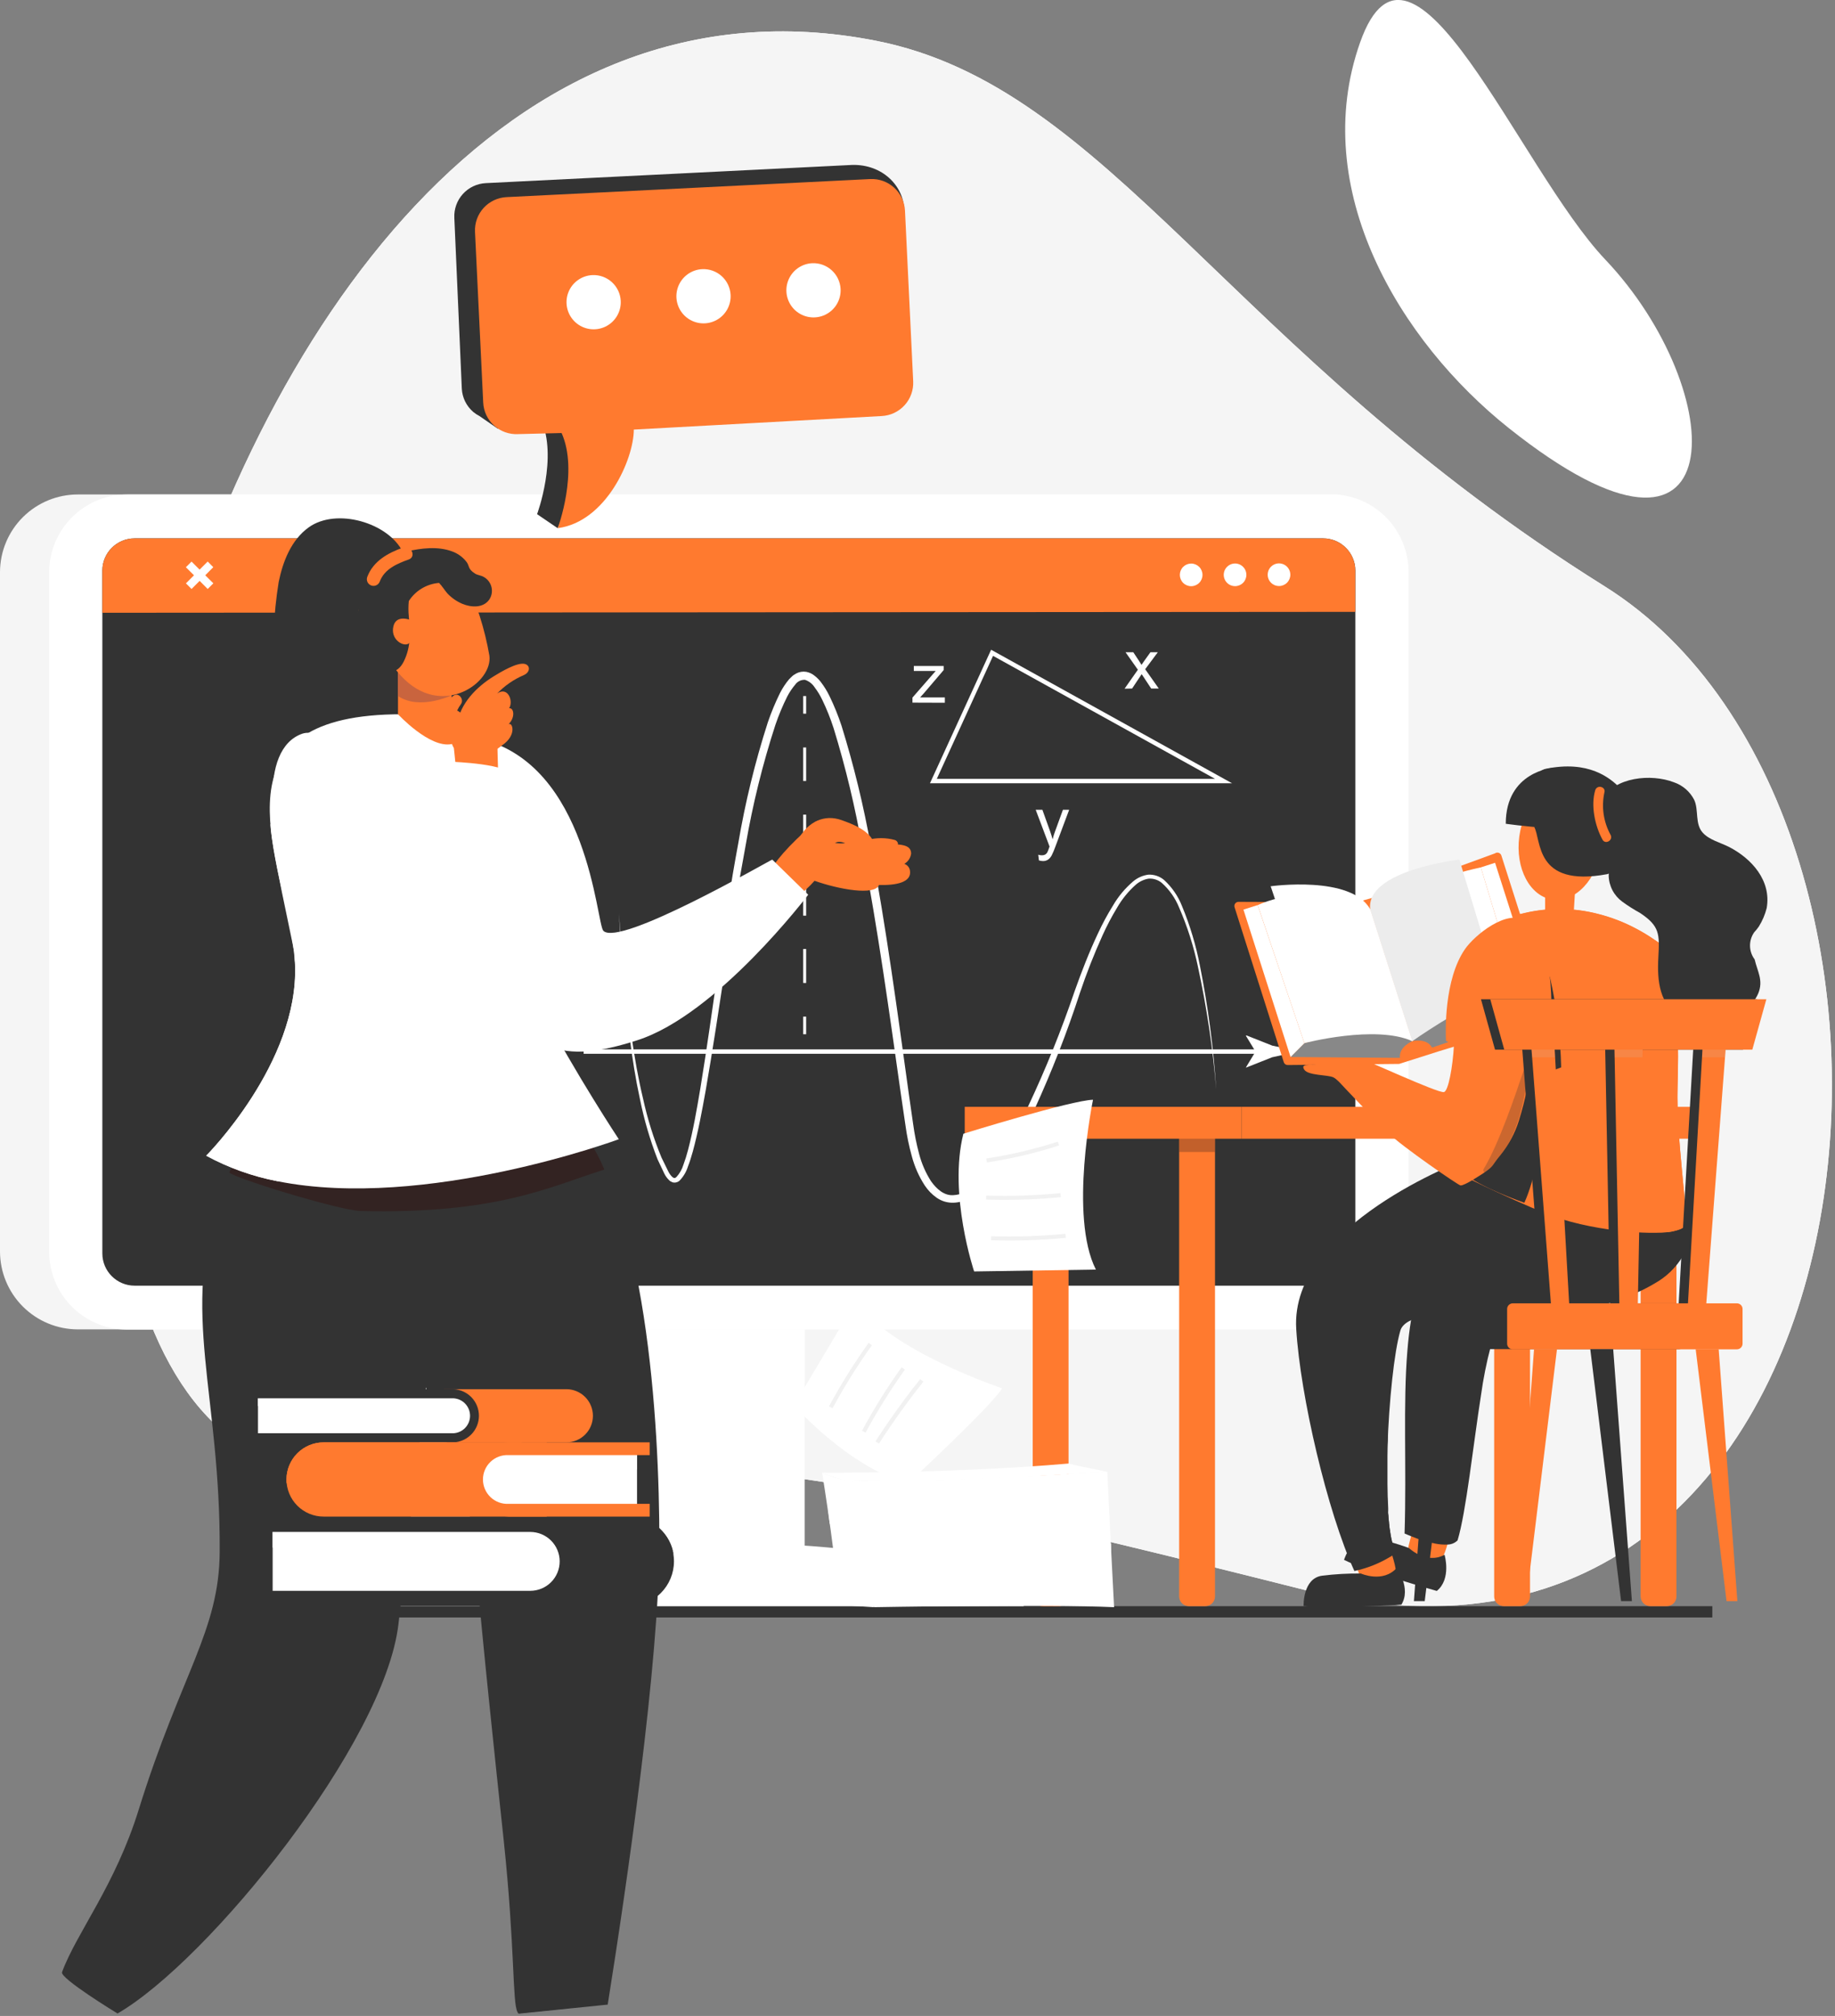
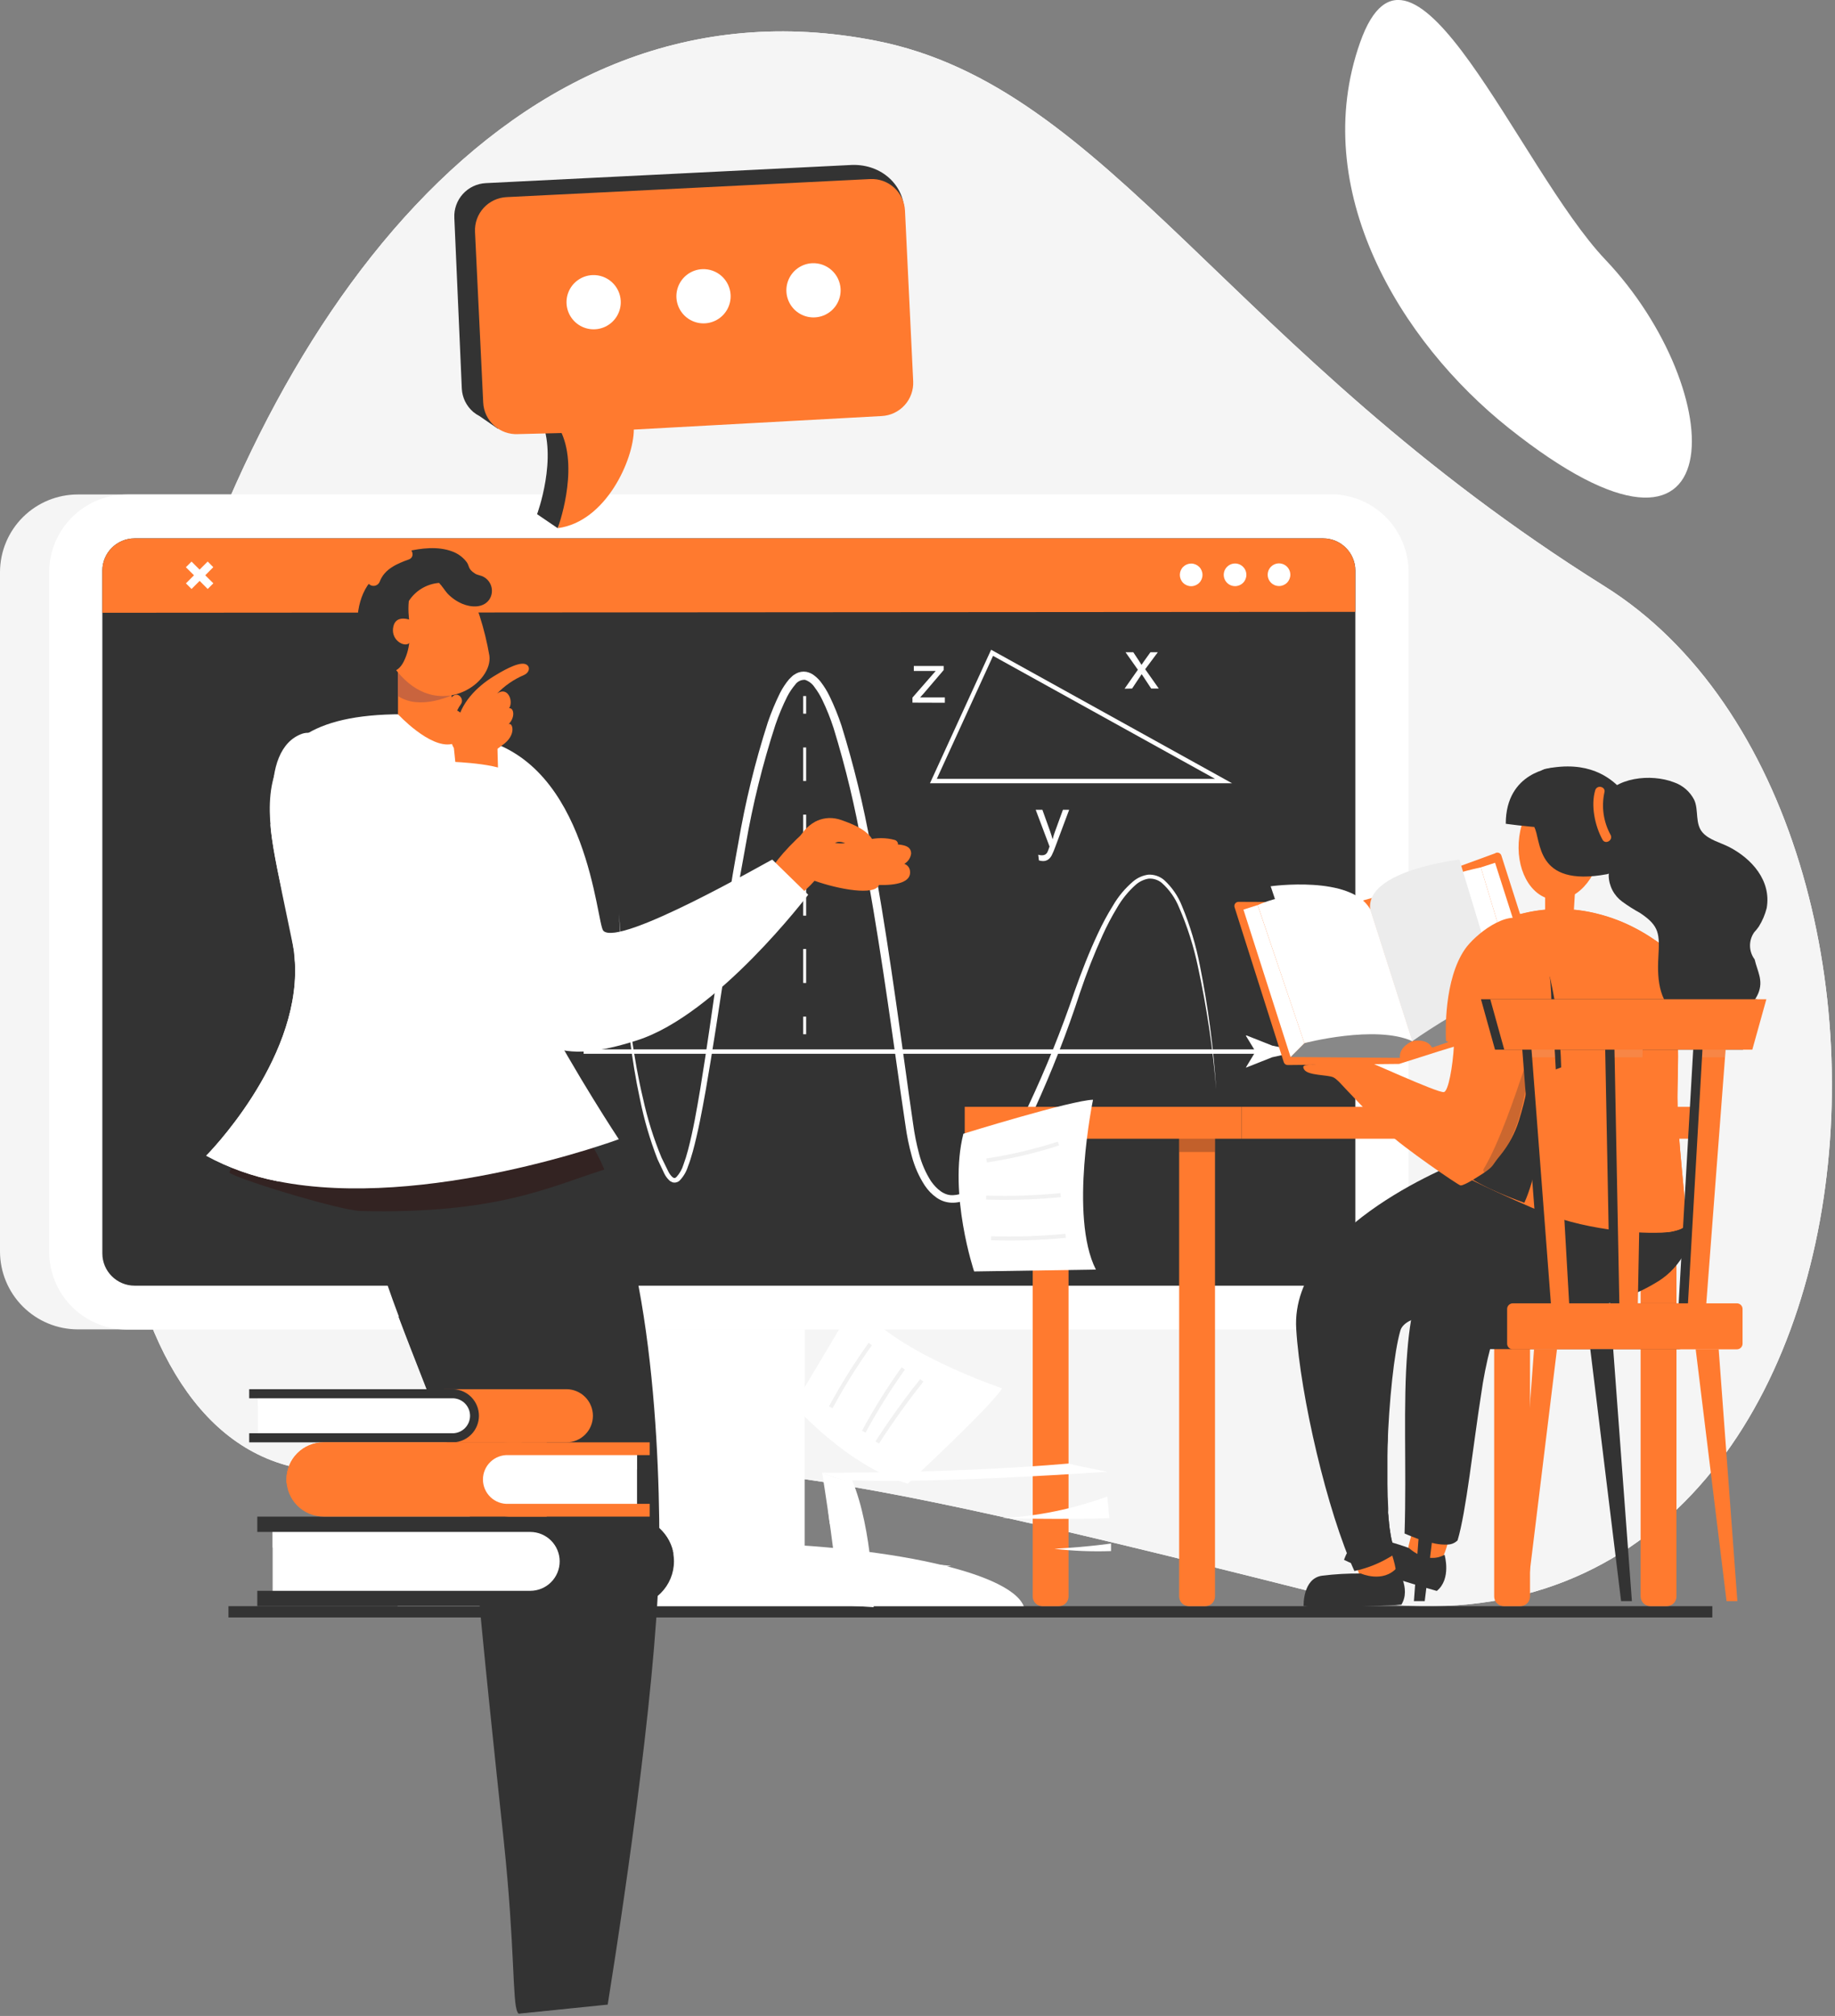
<svg xmlns="http://www.w3.org/2000/svg" width="324" height="356" viewBox="0 0 324 356" fill="none">
  <rect x="0" y="0" width="324" height="356" fill="#808080" stroke="none" />
  <g clip-path="url(#clip0_147_43)">
    <path d="M154.679 7.2C195.889 15.32 216.919 61.99 283.279 103.51C349.639 145.03 335.019 307.19 230.279 280.75C130.279 255.52 125.669 257.51 60.189 259.84C-21.811 262.75 24.279 -18.48 154.679 7.2Z" fill="white" />
    <path d="M154.679 7.2C195.889 15.32 216.919 61.99 283.279 103.51C349.639 145.03 335.019 307.19 230.279 280.75C130.279 255.52 125.669 257.51 60.189 259.84C-21.811 262.75 24.279 -18.48 154.679 7.2Z" fill="white" />
    <path d="M266.431 75.62C247.091 60.23 231.001 33.37 240.151 7.49C249.301 -18.39 268.211 29.78 283.431 45.83C305.441 69 306.901 107.82 266.431 75.62Z" fill="white" />
    <path d="M154.679 7.2C195.889 15.32 216.919 61.99 283.279 103.51C349.639 145.03 335.019 307.19 230.279 280.75C130.279 255.52 125.669 257.51 60.189 259.84C-21.811 262.75 24.279 -18.48 154.679 7.2Z" fill="#333333" fill-opacity="0.05" />
    <path d="M302.34 283.64H40.34V285.63H302.34V283.64Z" fill="#333333" />
    <path d="M142.081 171.05H108.311V276.62H142.081V171.05Z" fill="white" />
    <path d="M142.081 228.28H108.311V244.13H142.081V228.28Z" fill="white" />
    <path d="M70.18 283.64C72.73 277.33 96.5 272.38 125.47 272.38C154.44 272.38 178.21 277.33 180.76 283.64H70.18Z" fill="white" />
    <path d="M240 101.08V221C239.999 223.772 239.162 226.478 237.597 228.766C236.032 231.053 233.813 232.815 231.23 233.82C229.637 234.446 227.941 234.764 226.23 234.76H13.76C10.111 234.757 6.613 233.307 4.033 230.727C1.453 228.147 0.003 224.649 0 221L0 101C0.016 97.363 1.473 93.88 4.053 91.316C6.632 88.752 10.123 87.315 13.76 87.32H226.26C226.54 87.32 226.82 87.32 227.09 87.32C230.59 87.537 233.875 89.081 236.275 91.639C238.674 94.196 240.007 97.573 240 101.08V101.08Z" fill="#F5F5F5" />
    <path d="M248.71 101.08V221C248.716 222.807 248.367 224.597 247.681 226.268C246.996 227.939 245.988 229.459 244.714 230.741C243.441 232.023 241.928 233.041 240.261 233.737C238.594 234.434 236.806 234.795 235 234.8H22.21C18.594 234.737 15.149 233.254 12.617 230.672C10.086 228.09 8.671 224.616 8.68 221V101C8.701 97.363 10.161 93.882 12.742 91.318C15.322 88.755 18.812 87.317 22.45 87.32H235C235.34 87.32 235.68 87.32 236 87.32C239.464 87.585 242.7 89.151 245.058 91.703C247.415 94.256 248.72 97.606 248.71 101.08V101.08Z" fill="white" />
    <path d="M233.61 95.07H23.77C20.622 95.07 18.07 97.622 18.07 100.77V221.34C18.07 224.488 20.622 227.04 23.77 227.04H233.61C236.758 227.04 239.31 224.488 239.31 221.34V100.77C239.31 97.622 236.758 95.07 233.61 95.07Z" fill="#333333" />
    <path d="M18.07 100.73V108.21L239.3 108.05V100.62C239.264 99.136 238.648 97.726 237.584 96.69C236.521 95.655 235.095 95.077 233.61 95.08H23.77C22.266 95.077 20.823 95.67 19.755 96.729C18.686 97.788 18.081 99.226 18.07 100.73V100.73Z" fill="#FF7A2F" />
    <path d="M212.32 101.52C212.32 100.99 212.11 100.481 211.735 100.106C211.359 99.731 210.851 99.52 210.32 99.52C209.79 99.52 209.281 99.731 208.906 100.106C208.531 100.481 208.32 100.99 208.32 101.52C208.32 102.05 208.531 102.559 208.906 102.934C209.281 103.309 209.79 103.52 210.32 103.52C210.851 103.52 211.359 103.309 211.735 102.934C212.11 102.559 212.32 102.05 212.32 101.52Z" fill="white" />
    <path d="M220.07 101.51C220.07 101.114 219.953 100.728 219.733 100.399C219.513 100.07 219.201 99.814 218.836 99.662C218.47 99.511 218.068 99.471 217.68 99.548C217.292 99.626 216.936 99.816 216.656 100.096C216.376 100.376 216.186 100.732 216.109 101.12C216.032 101.508 216.071 101.91 216.223 102.275C216.374 102.641 216.63 102.953 216.959 103.173C217.288 103.393 217.675 103.51 218.07 103.51C218.601 103.51 219.109 103.299 219.485 102.924C219.86 102.549 220.07 102.04 220.07 101.51Z" fill="white" />
    <path d="M227.83 101.49C227.83 101.094 227.713 100.708 227.493 100.379C227.273 100.05 226.961 99.794 226.595 99.642C226.23 99.491 225.828 99.451 225.44 99.528C225.052 99.606 224.696 99.796 224.416 100.076C224.136 100.356 223.946 100.712 223.869 101.1C223.791 101.488 223.831 101.89 223.982 102.255C224.134 102.621 224.39 102.933 224.719 103.153C225.048 103.373 225.435 103.49 225.83 103.49C226.361 103.49 226.869 103.279 227.244 102.904C227.619 102.529 227.83 102.02 227.83 101.49Z" fill="white" />
    <path d="M37.66 100.16L36.67 99.16L35.24 100.59L33.82 99.17L32.82 100.17L34.25 101.59L32.83 103.02L33.82 104.01L35.25 102.58L36.67 104.01L37.67 103.01L36.24 101.59L37.66 100.16Z" fill="white" />
    <path d="M223.071 185.31H103.051V186.09H223.071V185.31Z" fill="white" />
    <path d="M221.68 185.7L219.98 182.9L220.07 182.84L224.64 184.65L229.41 185.65L224.64 186.7L220.07 188.51H219.98L221.68 185.7Z" fill="white" />
    <path d="M109.27 161.37C109.9 168.67 110.46 175.98 111.54 183.22C112.06 186.84 112.69 190.45 113.54 194C114.316 197.563 115.407 201.05 116.8 204.42L117.99 206.85C118.167 207.224 118.411 207.563 118.71 207.85C119 208.08 119.17 208.11 119.44 207.85C120.007 207.228 120.427 206.486 120.67 205.68C120.983 204.834 121.253 203.973 121.48 203.1C122.4 199.59 123.02 195.98 123.63 192.37C124.82 185.16 125.81 177.9 126.87 170.65C127.93 163.4 129 156.17 130.34 149C131.568 141.741 133.316 134.579 135.57 127.57C136.172 125.806 136.886 124.082 137.71 122.41C138.152 121.535 138.692 120.713 139.32 119.96C139.5 119.77 139.69 119.59 139.88 119.41C140.07 119.23 140.33 119.08 140.57 118.94C141.117 118.645 141.746 118.539 142.36 118.64C142.929 118.751 143.46 119.01 143.9 119.39C144.303 119.708 144.663 120.078 144.97 120.49C145.554 121.261 146.06 122.088 146.48 122.96C147.292 124.639 147.994 126.369 148.58 128.14C150.758 135.172 152.498 142.332 153.79 149.58C156.49 164.01 158.45 178.58 160.45 193.06L161.23 198.49C161.468 200.278 161.822 202.048 162.29 203.79C162.735 205.493 163.443 207.116 164.39 208.6C165.39 210 166.71 211.15 168.29 211.06C169.101 211.031 169.893 210.797 170.59 210.38C171.345 209.961 172.044 209.447 172.67 208.85C173.959 207.62 175.122 206.263 176.14 204.8C178.184 201.8 179.99 198.643 181.54 195.36C184.652 188.749 187.39 181.969 189.74 175.05C190.97 171.58 192.3 168.15 193.87 164.82C194.647 163.142 195.525 161.512 196.5 159.94C197.443 158.313 198.657 156.859 200.09 155.64C200.849 155 201.775 154.59 202.76 154.46C203.772 154.41 204.765 154.746 205.54 155.4C206.93 156.672 208.011 158.246 208.7 160C210.111 163.404 211.173 166.942 211.87 170.56C213.305 177.752 214.264 185.031 214.74 192.35C214.138 185.05 213.055 177.798 211.5 170.64C210.748 167.07 209.636 163.585 208.18 160.24C207.506 158.583 206.463 157.102 205.13 155.91C204.482 155.377 203.657 155.109 202.82 155.16C201.983 155.299 201.201 155.666 200.56 156.22C199.22 157.406 198.085 158.805 197.2 160.36C196.26 161.914 195.415 163.524 194.67 165.18C193.166 168.504 191.831 171.902 190.67 175.36C188.395 182.343 185.724 189.191 182.67 195.87C181.118 199.228 179.309 202.461 177.26 205.54C176.193 207.088 174.97 208.522 173.61 209.82C172.911 210.492 172.128 211.07 171.28 211.54C170.396 212.062 169.395 212.355 168.37 212.39C167.299 212.431 166.244 212.119 165.37 211.5C164.55 210.921 163.845 210.196 163.29 209.36C162.25 207.761 161.474 206.005 160.99 204.16C160.492 202.368 160.118 200.543 159.87 198.7L159.07 193.25C157.02 178.74 155.02 164.25 152.28 149.86C151.031 142.673 149.331 135.573 147.19 128.6C146.639 126.889 145.971 125.218 145.19 123.6C144.817 122.816 144.365 122.072 143.84 121.38C143.438 120.754 142.835 120.285 142.13 120.05C141.792 120.036 141.456 120.107 141.154 120.257C140.851 120.408 140.592 120.632 140.4 120.91C139.857 121.553 139.388 122.254 139 123C138.192 124.618 137.494 126.289 136.91 128C134.657 134.935 132.905 142.024 131.67 149.21C130.33 156.4 129.17 163.63 128.05 170.86C126.93 178.09 125.86 185.35 124.6 192.58C123.95 196.19 123.29 199.8 122.32 203.37C122.07 204.26 121.8 205.15 121.46 206.02C121.163 206.97 120.642 207.835 119.94 208.54C119.681 208.745 119.359 208.851 119.03 208.84C118.863 208.838 118.7 208.789 118.56 208.7C118.421 208.646 118.295 208.565 118.19 208.46C117.819 208.111 117.514 207.698 117.29 207.24L116.1 204.72C114.765 201.285 113.728 197.742 113 194.13C112.22 190.54 111.65 186.91 111.19 183.27C110.2 176 109.77 168.68 109.27 161.37Z" fill="white" />
    <path d="M142.34 122.92H141.82V126.03H142.34V122.92Z" fill="white" />
    <path d="M142.34 173.59H141.82V167.59H142.34V173.59ZM142.34 161.7H141.82V155.75H142.34V161.7ZM142.34 149.81H141.82V143.86H142.34V149.81ZM142.34 137.92H141.82V132H142.34V137.92Z" fill="white" />
    <path d="M142.34 179.53H141.82V182.64H142.34V179.53Z" fill="white" />
    <path d="M217.539 138.32H164.199L174.999 114.74L217.539 138.32ZM165.409 137.54H214.539L175.339 115.82L165.409 137.54Z" fill="white" />
    <path d="M198.561 121.62L200.911 118.27L198.731 115.18H200.101L201.101 116.69L201.551 117.41L202.041 116.7L203.131 115.18H204.431L202.201 118.18L204.601 121.59H203.261L201.941 119.59L201.581 119.05L199.891 121.59L198.561 121.62Z" fill="white" />
    <path d="M183.439 151.94L183.319 150.94C183.523 151.003 183.735 151.036 183.949 151.04C184.149 151.048 184.349 151.007 184.529 150.92C184.672 150.834 184.795 150.718 184.889 150.58C185.024 150.317 185.134 150.043 185.219 149.76C185.248 149.672 185.281 149.585 185.319 149.5L182.869 143H184.049L185.389 146.73C185.559 147.21 185.719 147.73 185.859 148.22C185.977 147.724 186.128 147.236 186.309 146.76L187.679 143H188.779L186.329 149.55C186.152 150.052 185.945 150.543 185.709 151.02C185.557 151.336 185.326 151.608 185.039 151.81C184.775 151.982 184.464 152.069 184.149 152.06C183.907 152.059 183.668 152.019 183.439 151.94V151.94Z" fill="white" />
    <path d="M161.109 124.08V123.19L165.209 118.49H163.979H161.349V117.61H166.619V118.33L163.129 122.42L162.459 123.16C162.949 123.16 163.409 123.16 163.829 123.16H166.829V124.1L161.109 124.08Z" fill="white" />
    <path d="M160.671 153.75C160.631 153.477 160.516 153.221 160.34 153.01C160.163 152.798 159.932 152.639 159.671 152.55C160.006 152.356 160.291 152.086 160.501 151.76C160.711 151.435 160.842 151.065 160.881 150.68C160.831 149.68 160.121 149.36 159.101 149.19C158.92 149.158 158.736 149.141 158.551 149.14C158.551 149.08 158.551 149.02 158.551 148.95C158.523 148.81 158.458 148.679 158.364 148.572C158.269 148.465 158.147 148.385 158.011 148.34C156.414 147.9 154.728 147.9 153.131 148.34C148.591 149.16 147.651 149.14 146.131 148.34C147.411 147.56 147.651 147.34 148.711 147.34C148.993 147.375 149.278 147.334 149.538 147.222C149.799 147.109 150.024 146.929 150.191 146.7C150.521 146.11 148.781 145.12 148.301 144.83C146.879 144.423 145.359 144.522 144.001 145.11C138.691 149.82 137.091 151.85 135.051 155.11C134.491 156.01 137.301 161.99 138.741 160.2C139.171 159.66 142.151 157.47 143.821 155.54C148.061 157.05 154.481 158.22 155.201 156.28C158.121 156.36 161.001 155.87 160.671 153.75Z" fill="#FF7A2F" />
    <path d="M107.302 354L100.512 354.69L91.582 355.6C91.569 355.521 91.538 355.446 91.492 355.38C91.492 355.38 91.492 355.38 91.492 355.38C90.712 353.62 91.561 338.98 91.651 326.82C91.722 311.68 85.132 290.36 84.041 275.48C83.931 274.24 83.841 273.08 83.751 272.02C83.151 264.54 77.261 250.16 72.462 237.82C71.772 236.02 71.082 234.26 70.462 232.59C67.341 224.3 65.251 217.72 66.561 216.23C69.992 212.33 89.291 183.96 100.922 197.06C114.212 212.06 116.422 251.25 116.422 272.37C116.422 293.49 110.672 332.85 107.302 354Z" fill="#333333" />
    <path d="M95.001 326C92.421 303.87 100.071 280.53 90.651 259.36C88.001 253.42 83.711 247.36 84.131 240.55C84.331 237.19 86.511 233.36 84.601 230.12C81.191 224.34 74.771 228.23 71.791 232.21C71.621 232.128 71.432 232.094 71.244 232.109C71.056 232.125 70.875 232.191 70.721 232.3C70.611 232.39 70.481 232.45 70.371 232.54C70.991 234.21 71.681 235.97 72.371 237.77C77.171 250.11 83.061 264.49 83.661 271.97C83.751 273.03 83.841 274.19 83.951 275.43C85.241 290.31 87.341 310.03 88.951 325.11C90.951 344.02 90.451 353.75 91.381 355.33C91.427 355.396 91.458 355.471 91.471 355.55V355.55L100.401 354.64C101.431 342.83 96.361 337.54 95.001 326Z" fill="#333333" />
-     <path d="M70.361 286.73C67.981 307.73 36.831 346.27 20.751 355.57C20.751 355.57 10.551 349.36 10.951 348.27C13.531 341.27 20.341 332.99 24.511 319.51C32.001 295.44 38.721 288 38.791 274C38.941 245.94 31.791 231.93 38.791 211.36C39.281 209.92 39.841 208.47 40.461 206.96C41.951 203.4 48.291 197.6 50.731 193.51C51.091 192.93 71.841 196.08 79.371 204.15C80.211 205 74.051 254.14 70.361 286.73Z" fill="#333333" />
    <path d="M100.851 197C94.231 189.54 85.121 195.53 77.851 202.79C69.371 195.79 51.091 193.03 50.751 193.58C48.331 197.64 42.001 203.44 40.501 207C40.221 207.69 59.771 213.75 63.661 213.85C87.601 214.44 96.931 209.64 106.711 206.53C105.249 203.076 103.273 199.863 100.851 197V197Z" fill="#332322" />
-     <path d="M35.001 122.47C36.841 130.72 49.241 136.74 56.591 131.66C61.181 128.49 63.221 122.55 63.331 117.19C63.391 114.26 62.631 111.19 63.211 108.32C64.341 102.68 67.781 102.58 70.741 99.11C70.805 99.024 70.855 98.93 70.891 98.83C71.078 98.675 71.206 98.46 71.254 98.221C71.301 97.983 71.265 97.735 71.151 97.52C68.561 92.26 59.351 89.62 54.491 93.14C51.421 95.36 49.951 99.14 49.211 102.75C48.739 105.663 48.445 108.601 48.331 111.55C48.161 113.62 48.041 116.68 47.161 118.42C44.801 123.08 39.221 121.59 36.781 121.29C36.001 120.88 34.751 121.4 35.001 122.47Z" fill="#333333" />
    <path d="M112.5 183.71C126.65 179.2 142.7 158 142.7 158L136.36 151.8C135.84 151.96 109.36 167.32 106.53 164.37C105.3 163.09 103.94 134.86 84.6 130.44C80.46 129.49 81.39 130.27 80.01 134.29C77.23 142.44 79.23 161.59 85.66 172.72C93.23 185.86 99.12 188 112.5 183.71Z" fill="white" />
    <path d="M36.391 204.09C40.338 206.231 44.591 207.752 49.001 208.6C75.121 213.83 109.261 201.18 109.261 201.18C109.261 201.18 101.751 189.84 95.461 177.92C94.851 176.83 94.291 175.74 93.741 174.62C90.971 169.14 91.581 165.54 93.251 162.33C95.531 157.92 99.821 154.33 100.101 147.57C100.571 135.98 75.861 126.29 75.861 126.29C38.861 124.08 47.581 145.81 51.121 163.4C51.441 165 51.721 166.56 51.911 168.07C51.911 168.39 51.981 168.74 52.001 169.07C52.021 169.4 52.071 169.93 52.091 170.37C52.781 187.68 36.391 204.09 36.391 204.09Z" fill="white" />
    <path d="M52.102 170.37C52.102 170.07 52.102 169.77 52.042 169.48C52.042 169 51.982 168.53 51.922 168.06C51.742 166.55 47.922 149.78 47.752 145.62C48.752 143.74 52.012 156.48 54.562 154.11C61.302 147.74 60.492 133.27 60.492 133.27C62.022 141.08 63.222 154.63 60.612 159.42C60.052 160.42 58.082 164.42 57.962 164.58C56.052 170.46 57.452 176.37 57.142 182.38C56.872 187.68 55.012 192.59 53.142 197.49C52.142 200.07 51.002 205.69 49.052 208.6C44.639 207.753 40.382 206.232 36.432 204.09C36.432 204.09 52.782 187.68 52.102 170.37Z" fill="white" />
    <path d="M78.191 182.59C62.861 178.14 57.191 169.81 53.111 162.59C47.321 152.43 45.581 136.28 53.391 133.59C56.391 132.59 60.791 136.78 62.141 138.07C73.221 148.68 75.721 155 78.391 156.53C81.651 158.35 76.321 139.06 79.831 138.61C79.831 138.61 90.251 138.95 90.571 141.24C90.571 141.24 108.221 191.29 78.191 182.59Z" fill="white" />
    <path d="M79.731 121.26V127.82C79.731 127.82 81.492 131.05 79.731 131.4C75.862 132.18 70.272 126.13 70.272 126.13V117.34L79.731 121.26Z" fill="#FF7A2F" />
    <path d="M70.272 122.92V117.92C70.272 117.92 75.082 122.52 79.731 122.78C79.731 122.78 74.132 125.5 70.272 122.92Z" fill="#C9643E" />
    <path d="M82.051 102.14C84.13 106.466 85.597 111.06 86.411 115.79C87.031 120.47 78.471 126.64 71.501 120.05C64.531 113.46 66.501 103.4 66.501 103.4L82.051 102.14Z" fill="#FF7A2F" />
    <path d="M85.422 101.89C84.942 101.6 84.322 101.58 83.872 101.29C82.442 100.37 83.032 99.94 82.212 99.03C81.58 98.282 80.762 97.713 79.842 97.38C77.302 96.43 74.372 96.8 71.842 97.38C71.687 97.417 71.543 97.491 71.422 97.595C71.302 97.699 71.207 97.83 71.148 97.978C71.088 98.126 71.065 98.285 71.079 98.444C71.094 98.603 71.146 98.756 71.232 98.89C68.65 99.648 66.4 101.259 64.852 103.46C62.712 106.72 62.432 112.19 64.622 115.52C66.332 118.14 69.562 120.28 71.292 116.81C72.612 114.16 72.392 111.69 72.182 108.86C72.091 107.956 72.091 107.044 72.182 106.14C72.765 105.231 73.55 104.469 74.477 103.914C75.403 103.359 76.445 103.025 77.522 102.94C78.052 103.47 78.522 104.26 78.992 104.79C79.734 105.58 80.634 106.207 81.632 106.63C83.182 107.28 85.342 107.42 86.412 105.85C86.619 105.528 86.758 105.168 86.82 104.79C86.882 104.413 86.866 104.027 86.773 103.656C86.681 103.285 86.513 102.937 86.281 102.633C86.048 102.329 85.756 102.076 85.422 101.89V101.89Z" fill="#333333" />
    <path d="M72.831 109.62C72.831 109.62 70.031 108.31 69.471 110.56C68.911 112.81 71.001 114.14 72.001 113.73C73.001 113.32 73.481 110.56 72.831 109.62Z" fill="#FF7A2F" />
    <path d="M64.842 101.89C65.902 99.08 68.492 97.65 71.182 96.69C72.572 96.18 73.562 98.29 72.182 98.8C70.122 99.53 67.892 100.48 67.062 102.68C66.957 102.974 66.74 103.215 66.457 103.349C66.175 103.483 65.851 103.5 65.557 103.395C65.262 103.29 65.022 103.073 64.887 102.791C64.753 102.508 64.737 102.184 64.842 101.89V101.89Z" fill="#FF7A2F" />
    <path d="M78.781 168.09C79.361 170.32 83.961 171.51 85.781 172.23C89.431 173.72 92.171 176.04 95.521 177.92C94.911 176.83 94.351 175.74 93.801 174.62C91.031 169.14 91.641 165.54 93.311 162.33C89.431 164.14 85.081 163.56 81.131 165.07C79.801 165.56 78.341 166.47 78.781 168.09Z" fill="white" />
    <path d="M87.75 129.52C86.14 128.18 79.86 129.79 79.83 129.78C80.51 133.78 80.32 138.52 82.05 139.95C82.86 140.62 88.05 137.64 88.05 137.39C87.87 136.8 87.83 129.59 87.75 129.52Z" fill="#FF7A2F" />
    <path d="M78.191 178.51C62.861 174.07 57.191 165.73 53.111 158.56C47.321 148.4 45.581 132.25 53.391 129.56C56.391 128.56 60.791 132.76 62.141 134.04C73.221 144.6 75.721 151 78.391 152.45C81.651 154.27 76.321 134.98 79.831 134.53C79.831 134.53 90.251 134.87 90.571 137.16C90.571 137.16 108.221 187.21 78.191 178.51Z" fill="white" />
    <path d="M80.701 127.9C81.221 124.25 84.161 121.27 87.241 119.39C88.441 118.65 91.241 116.98 92.581 117.23C93.681 117.44 93.671 118.72 92.461 119.23C90.695 119.988 89.1 121.093 87.771 122.48C89.661 121.13 90.711 123.82 89.891 125.07C90.731 124.94 91.031 126.66 89.801 127.88C90.511 127.5 91.271 129.81 88.721 131.57C87.061 132.87 86.411 133.22 85.041 133.3C84.283 133.298 83.538 133.105 82.876 132.737C82.213 132.37 81.654 131.841 81.251 131.2C81.127 131.148 81.018 131.066 80.934 130.961C80.85 130.857 80.794 130.732 80.771 130.6C80.771 130.48 80.771 130.37 80.771 130.25C80.597 129.884 80.502 129.487 80.49 129.082C80.478 128.678 80.549 128.275 80.701 127.9V127.9Z" fill="#FF7A2F" />
    <path d="M80.001 122.92C80.881 122.14 82.001 123.43 81.401 124.32C81.135 124.679 80.907 125.064 80.721 125.47C81.153 125.702 81.53 126.025 81.825 126.417C82.121 126.809 82.327 127.26 82.431 127.74C82.561 128.61 82.701 130.66 81.941 131.12C81.521 131.38 80.371 132.46 80.061 131.96C79.441 130.96 78.461 125.91 78.461 125.7C78.485 125.149 78.636 124.611 78.903 124.129C79.171 123.646 79.546 123.232 80.001 122.92V122.92Z" fill="#FF7A2F" />
    <path d="M148.602 144.83C145.522 143.73 142.772 145.17 141.192 147.83C141.092 147.94 140.952 148.01 140.852 148.13C139.942 149.29 139.752 150.7 141.102 151.58C141.808 152.054 142.656 152.27 143.503 152.191C144.35 152.113 145.144 151.745 145.752 151.15C146.592 150.28 146.822 148.56 148.332 148.67C149.842 148.78 151.332 150.54 152.332 151.54C152.483 151.675 152.666 151.769 152.865 151.813C153.063 151.856 153.269 151.848 153.463 151.788C153.657 151.729 153.832 151.621 153.972 151.474C154.112 151.327 154.212 151.147 154.262 150.95C155.372 147.4 151.212 145.76 148.602 144.83Z" fill="#FF7A2F" />
    <path d="M79.151 145.57C79.582 149.73 79.871 153.28 78.391 152.45C76.552 151.45 74.802 148.09 70.272 142.68C70.272 142.68 78.272 156.68 79.832 160.46C81.391 164.24 81.052 155.81 79.151 145.57V145.57Z" fill="white" />
    <path d="M85.481 283.64H111.08C113.179 283.64 115.192 282.807 116.677 281.324C118.162 279.841 118.998 277.829 119 275.73C118.998 273.631 118.162 271.619 116.677 270.136C115.192 268.653 113.179 267.82 111.08 267.82H85.481V283.64Z" fill="#333333" />
    <path d="M119 274.85C118.777 272.92 117.851 271.141 116.4 269.85C114.949 268.559 113.073 267.847 111.13 267.85H85.481V274C88.55 275.19 92.02 276.58 93.141 274.82C94.421 272.82 98.68 269.62 98.68 269.62C98.68 269.62 106.89 269.56 112.48 269.56C114.02 269.518 115.523 270.029 116.719 270.999C117.915 271.969 118.724 273.335 119 274.85V274.85Z" fill="#333333" />
    <path d="M48.141 282.06H94.001C95.709 282.06 97.347 281.382 98.554 280.174C99.762 278.966 100.441 277.328 100.441 275.62V275.62C100.442 274.773 100.276 273.935 99.953 273.152C99.63 272.37 99.156 271.659 98.558 271.06C97.96 270.461 97.249 269.985 96.467 269.661C95.685 269.337 94.847 269.17 94.001 269.17H48.141V282.06Z" fill="white" />
    <path d="M99.571 275.57C99.571 274.204 99.028 272.894 98.062 271.928C97.096 270.963 95.787 270.42 94.421 270.42H48.141V273.28H92.551C97.661 273.28 98.871 279.58 94.111 280.9L94.231 281.9H94.421C97.261 281.93 99.571 278.42 99.571 275.57Z" fill="white" />
    <path d="M45.43 280.93H93.62C94.999 280.93 96.322 280.382 97.297 279.407C98.272 278.432 98.82 277.109 98.82 275.73C98.82 274.351 98.272 273.028 97.297 272.053C96.322 271.078 94.999 270.53 93.62 270.53H45.43V267.82H93.62C95.718 267.82 97.73 268.653 99.213 270.137C100.696 271.62 101.53 273.632 101.53 275.73C101.53 277.828 100.696 279.84 99.213 281.323C97.73 282.807 95.718 283.64 93.62 283.64H45.43V280.93Z" fill="#333333" />
    <path d="M78.391 254.71H100.001C100.617 254.71 101.228 254.588 101.798 254.352C102.367 254.116 102.885 253.769 103.32 253.333C103.756 252.896 104.101 252.378 104.336 251.808C104.572 251.238 104.692 250.627 104.691 250.01V250.01C104.688 248.767 104.193 247.576 103.314 246.697C102.435 245.818 101.244 245.323 100.001 245.32H78.391V254.71Z" fill="#FF7A2F" />
    <path d="M45.551 253.77H80.311C81.314 253.767 82.275 253.371 82.988 252.665C83.701 251.96 84.108 251.003 84.121 250V250C84.121 248.989 83.72 248.019 83.005 247.302C82.291 246.586 81.322 246.183 80.311 246.18H45.551V253.77Z" fill="white" />
    <path d="M84.121 250C84.121 248.989 83.72 248.019 83.005 247.302C82.291 246.586 81.322 246.183 80.311 246.18H45.551V248.3H78.921C82.711 248.3 83.261 253.54 80.081 253.15L80.171 253.82H80.311C81.322 253.817 82.291 253.414 83.005 252.698C83.72 251.982 84.121 251.011 84.121 250Z" fill="white" />
    <path d="M44 253.1H80.08C80.868 253.055 81.609 252.711 82.15 252.137C82.692 251.563 82.994 250.804 82.994 250.015C82.994 249.226 82.692 248.467 82.15 247.893C81.609 247.319 80.868 246.975 80.08 246.93H44V245.32H80.08C81.288 245.376 82.427 245.895 83.262 246.769C84.097 247.644 84.563 248.806 84.563 250.015C84.563 251.224 84.097 252.387 83.262 253.261C82.427 254.135 81.288 254.654 80.08 254.71H44V253.1Z" fill="#333333" />
    <path d="M96.53 267.82H57.14C55.4 267.82 53.732 267.129 52.502 265.899C51.271 264.668 50.58 263 50.58 261.26V261.26C50.583 259.522 51.275 257.856 52.505 256.628C53.735 255.4 55.402 254.71 57.14 254.71H96.53V267.82Z" fill="#FF7A2F" />
    <path d="M57.14 254.71C55.402 254.71 53.735 255.4 52.505 256.628C51.275 257.856 50.583 259.522 50.58 261.26C50.58 261.5 50.58 261.73 50.58 261.97C51.235 260.62 52.256 259.48 53.528 258.683C54.799 257.885 56.269 257.462 57.77 257.46C63.08 257.46 85.97 257.46 85.97 257.46L92.2 254.71H57.14Z" fill="#FF7A2F" />
    <path d="M112.48 266.51H89.48C88.066 266.507 86.71 265.944 85.711 264.942C84.712 263.941 84.15 262.585 84.15 261.17V261.17C84.15 259.756 84.712 258.399 85.711 257.398C86.71 256.396 88.066 255.833 89.48 255.83H112.48V266.51Z" fill="white" />
    <path d="M85.07 261.59C85.069 260.971 85.19 260.357 85.426 259.784C85.662 259.212 86.009 258.691 86.446 258.253C86.884 257.815 87.403 257.467 87.976 257.229C88.548 256.992 89.161 256.87 89.78 256.87H112.48V259.49H91.48C86.81 259.49 86.11 266.09 90.03 265.62L89.94 266.3H89.77C88.523 266.297 87.327 265.8 86.446 264.917C85.565 264.034 85.07 262.837 85.07 261.59Z" fill="white" />
    <path d="M114.72 265.57H89.79C89.207 265.598 88.625 265.508 88.078 265.304C87.531 265.1 87.032 264.788 86.609 264.385C86.187 263.983 85.851 263.499 85.621 262.962C85.391 262.426 85.273 261.849 85.273 261.265C85.273 260.682 85.391 260.104 85.621 259.568C85.851 259.031 86.187 258.547 86.609 258.145C87.032 257.742 87.531 257.43 88.078 257.226C88.625 257.022 89.207 256.932 89.79 256.96H114.72V254.71H89.79C88.096 254.776 86.493 255.496 85.318 256.718C84.143 257.94 83.486 259.57 83.486 261.265C83.486 262.961 84.143 264.59 85.318 265.812C86.493 267.034 88.096 267.754 89.79 267.82H114.72V265.57Z" fill="#FF7A2F" />
    <path d="M188.67 197.25V281.92C188.67 282.376 188.489 282.814 188.166 283.136C187.844 283.459 187.406 283.64 186.95 283.64H184.05C183.824 283.64 183.601 283.595 183.393 283.509C183.185 283.422 182.996 283.295 182.837 283.136C182.678 282.976 182.553 282.786 182.467 282.577C182.382 282.369 182.339 282.145 182.34 281.92V197.25H188.67Z" fill="#FF7A2F" />
    <path d="M214.529 197.25V281.92C214.529 282.376 214.348 282.814 214.025 283.136C213.703 283.459 213.265 283.64 212.809 283.64H209.919C209.463 283.64 209.026 283.459 208.703 283.136C208.38 282.814 208.199 282.376 208.199 281.92V197.25H214.529Z" fill="#FF7A2F" />
    <g opacity="0.3">
      <path d="M188.67 197.8H182.34V203.43H188.67V197.8Z" fill="#332322" />
    </g>
    <g opacity="0.3">
      <path d="M214.529 197.8H208.199V203.43H214.529V197.8Z" fill="#332322" />
    </g>
    <path d="M265.53 283.64H268.43C268.886 283.64 269.324 283.459 269.647 283.136C269.969 282.814 270.15 282.376 270.15 281.92V197.25H263.82V281.92C263.819 282.145 263.862 282.369 263.948 282.577C264.033 282.786 264.159 282.976 264.318 283.136C264.477 283.295 264.666 283.422 264.874 283.509C265.082 283.595 265.305 283.64 265.53 283.64V283.64Z" fill="#FF7A2F" />
    <path d="M291.4 283.64H294.29C294.746 283.64 295.183 283.459 295.506 283.136C295.828 282.814 296.01 282.376 296.01 281.92V197.25H289.68V281.92C289.68 282.376 289.861 282.814 290.183 283.136C290.506 283.459 290.944 283.64 291.4 283.64Z" fill="#FF7A2F" />
    <path d="M303.081 195.46H219.211V201.09H303.081V195.46Z" fill="#FF7A2F" />
    <path d="M219.21 195.46H170.34V201.09H219.21V195.46Z" fill="#FF7A2F" />
    <path d="M250.44 268.31C251.13 267.87 256.18 270.12 256.13 270.45C255.97 271.45 254.98 275.24 254.32 275.56C253.66 275.88 248.47 274.1 248.68 273.13C248.89 272.16 249.78 268.74 250.44 268.31Z" fill="#FF7A2F" />
    <path d="M255.061 274.56C255.061 274.56 256.321 278.82 253.691 280.95C253.691 280.95 240.911 277.33 237.311 275.46C237.311 275.46 238.771 270.79 242.151 271.46C244.394 271.945 246.602 272.58 248.761 273.36C248.761 273.36 251.841 276.33 255.061 274.56Z" fill="#333333" />
    <path d="M248 270.81C248 270.81 248.45 271.01 249.15 271.29C250.53 271.864 251.964 272.3 253.43 272.59C254.131 272.732 254.846 272.789 255.56 272.76C256.234 272.759 256.88 272.493 257.36 272.02C258.87 267.02 260.1 255.3 261.5 246.35C261.896 243.479 262.464 240.634 263.2 237.83C263.71 236.03 267.38 234.83 272.14 233.52L273.22 233.23L276.9 232.23L278.99 231.67C283.66 230.39 288.48 228.86 292.11 226.67C294.169 225.537 295.894 223.881 297.11 221.87C297.151 221.795 297.187 221.719 297.22 221.64C297.948 220.24 298.353 218.695 298.403 217.118C298.453 215.541 298.148 213.973 297.51 212.53C294.51 205.21 284.45 200.39 281 204.17C277.729 205.227 274.54 206.524 271.46 208.05C270.4 208.58 269.3 209.15 268.17 209.78C267.5 210.15 266.83 210.54 266.17 210.96L265.82 211.17C264.97 211.69 264.11 212.25 263.26 212.83C262.76 213.177 262.26 213.537 261.76 213.91C260.342 214.957 258.99 216.089 257.71 217.3C256.023 218.869 254.511 220.616 253.2 222.51C251.841 224.469 250.789 226.624 250.08 228.9C249.93 229.36 249.81 229.84 249.7 230.32C249.54 230.99 249.4 231.68 249.28 232.37C249.23 232.61 249.19 232.85 249.15 233.1C248.86 234.82 248.65 236.63 248.5 238.5C247.71 247.91 248.37 259.06 248 270.81Z" fill="#333333" />
    <path d="M239.199 274.05C239.529 273.31 244.999 272.44 245.129 272.74C245.549 273.68 246.779 277.38 246.399 278.01C246.019 278.64 240.699 280.01 240.349 279.06C239.999 278.11 238.879 274.77 239.199 274.05Z" fill="#FF7A2F" />
    <path d="M246.619 276.88C246.619 276.88 249.219 280.48 247.439 283.37C247.439 283.37 234.189 284.18 230.169 283.61C230.169 283.61 229.999 278.73 233.429 278.26C235.705 277.976 237.997 277.846 240.289 277.87C240.289 277.87 244.169 279.62 246.619 276.88Z" fill="#333333" />
    <path d="M274.78 222.33C269.48 232.84 248.78 229.85 247.26 234.97C245.06 242.48 243.64 269.68 246.47 274.05C246.206 274.341 245.915 274.605 245.6 274.84C243.611 276.066 241.426 276.942 239.14 277.43C234.36 266.96 229.59 246.53 228.87 234.68C227.74 216.3 258.55 204.86 258.55 204.86C262.45 200.6 274.68 207.28 275.87 216.13C276.152 218.26 275.772 220.424 274.78 222.33V222.33Z" fill="#333333" />
    <path d="M240.751 257.44C240.716 262.451 241.827 267.404 244.001 271.92L244.391 272.7C244.771 273.42 245.171 274.13 245.611 274.84L245.831 274.66C246.064 274.475 246.281 274.271 246.481 274.05C246.406 273.935 246.339 273.814 246.281 273.69C246.281 273.62 246.211 273.55 246.181 273.47C246.148 273.402 246.121 273.332 246.101 273.26C246.101 273.17 246.031 273.08 246.001 272.98C245.971 272.88 245.951 272.82 245.921 272.73C245.888 272.628 245.862 272.525 245.841 272.42C245.724 271.995 245.63 271.565 245.561 271.13C245.539 271.034 245.523 270.937 245.511 270.84C245.511 270.76 245.511 270.67 245.461 270.58C245.461 270.42 245.461 270.25 245.381 270.08L245.321 269.55C245.321 269.41 245.321 269.26 245.271 269.11C245.271 268.75 245.191 268.37 245.161 267.98C245.161 267.79 245.161 267.59 245.111 267.39C245.061 267.19 245.111 266.98 245.111 266.77V266.35C245.041 265.02 244.991 263.59 244.981 262.1C244.981 261.95 244.981 261.8 244.981 261.65V259.83C244.981 259.46 244.981 259.09 244.981 258.71V257.33C244.981 257.13 244.981 256.93 244.981 256.73C244.986 256.69 244.986 256.65 244.981 256.61C244.981 256.39 244.981 256.17 244.981 255.94C244.976 255.85 244.976 255.76 244.981 255.67C244.981 255.26 244.981 254.83 245.031 254.4V254.27C245.031 253.96 245.031 253.64 245.031 253.33C245.031 253.17 245.031 253.02 245.031 252.86C245.031 252.55 245.031 252.25 245.031 251.94C245.031 251.63 245.031 251.25 245.091 250.89C245.091 250.71 245.091 250.53 245.091 250.36C245.091 249.95 245.091 249.54 245.171 249.14L245.231 248.3C245.231 247.85 245.311 247.4 245.341 246.96C245.341 246.78 245.341 246.61 245.341 246.43C245.341 245.95 245.421 245.43 245.471 245C245.471 244.78 245.471 244.57 245.541 244.36V244.26C245.541 243.85 245.631 243.43 245.681 243.03C245.731 242.63 245.761 242.29 245.811 241.93L245.871 241.44V241.35C245.871 241.16 245.871 240.97 245.951 240.78C246.004 240.407 246.054 240.047 246.101 239.7C246.101 239.7 246.101 239.63 246.101 239.6C246.171 239.13 246.241 238.68 246.321 238.24C246.321 238.14 246.321 238.03 246.321 237.93C246.321 237.83 246.391 237.55 246.431 237.36L246.551 236.74L246.611 236.46C246.671 236.19 246.731 235.94 246.791 235.7C246.791 235.56 246.861 235.42 246.891 235.3C246.921 235.18 246.951 235.11 246.971 235.02C247.02 234.871 247.083 234.727 247.161 234.59C247.158 234.567 247.158 234.543 247.161 234.52C247.174 234.488 247.19 234.458 247.211 234.43L247.301 234.32C247.324 234.275 247.355 234.235 247.391 234.2L247.471 234.11L247.551 234.02L247.741 233.85L247.951 233.69L248.181 233.53L248.431 233.38C248.557 233.305 248.687 233.239 248.821 233.18L249.111 233.04L249.541 232.87L249.831 232.76L250.071 232.68H250.131L250.631 232.52L250.931 232.43L251.281 232.34L251.551 232.27L251.991 232.16L252.871 231.96C253.731 231.78 254.651 231.61 255.611 231.43L256.191 231.32L256.781 231.22L257.381 231.11H257.591L258.591 230.92L259.111 230.82L260.431 230.55L261.571 230.3L262.131 230.16L262.701 230.02L263.841 229.71L264.391 229.55L264.951 229.37C265.321 229.26 265.681 229.13 266.041 229C266.401 228.87 266.531 228.83 266.771 228.73L267.261 228.53L267.851 228.27C268.015 228.202 268.175 228.125 268.331 228.04L268.921 227.75C269.121 227.65 269.311 227.54 269.501 227.43L270.021 227.12C270.131 227.05 270.241 226.99 270.351 226.91L270.501 226.82C270.501 226.82 270.501 226.82 270.551 226.82L271.061 226.46L271.561 226.07H271.621L271.901 225.82L272.291 225.47C272.325 225.431 272.362 225.394 272.401 225.36L272.561 225.19L272.721 225.03L272.771 224.97L273.081 224.62L273.171 224.5L273.501 224.09C273.551 224.02 273.601 223.94 273.661 223.87L273.811 223.64C273.844 223.581 273.881 223.524 273.921 223.47L274.021 223.3L274.201 222.99C274.271 222.87 274.341 222.74 274.401 222.61C274.46 222.506 274.514 222.4 274.561 222.29C274.573 222.252 274.59 222.215 274.611 222.18C275.092 221.005 275.412 219.771 275.561 218.51V218.51C275.681 217.575 275.698 216.629 275.611 215.69V215.69C275.616 215.613 275.616 215.537 275.611 215.46C275.498 215.399 275.391 215.329 275.291 215.25C275.104 215.098 274.933 214.927 274.781 214.74C274.341 214.24 273.941 213.74 273.191 213.81C273.095 213.818 273.003 213.853 272.927 213.912C272.851 213.97 272.793 214.049 272.761 214.14C272.691 214.301 272.638 214.469 272.601 214.64C272.471 215.16 272.341 215.95 272.031 217.02C271.402 218.83 270.377 220.477 269.031 221.84C266.031 224.89 261.691 226.5 257.351 227.57C255.831 227.95 254.351 228.26 252.841 228.57H252.641C251.641 228.77 250.641 228.99 249.721 229.25C245.801 230.36 242.831 232.25 241.901 236.97C241.64 238.321 241.459 239.687 241.361 241.06C241.181 243.2 241.131 245.37 240.971 247.48C241.091 250.58 240.771 254 240.751 257.44Z" fill="#333333" />
    <path d="M257.48 205.9C257.66 206.48 265.82 211.16 270.37 212.9C278.27 215.9 291.61 218.17 295.03 217.52C296.43 217.26 297.33 216.88 297.54 216.43C298.21 215.01 295.93 201.16 296.2 191.95C296.25 190.16 296.29 188.35 296.29 186.58C296.29 177.31 295.69 168.64 293.59 167.03C293.12 166.65 292.59 166.27 291.96 165.86C290.943 165.164 289.884 164.529 288.79 163.96C286.721 162.864 284.529 162.018 282.26 161.44C278.008 160.319 273.546 160.251 269.26 161.24C268.04 161.511 266.84 161.869 265.67 162.31L264.79 162.64C260.7 164.28 261.28 173.2 261.95 180.64C262.286 183.494 262.447 186.366 262.43 189.24C262.388 189.911 262.305 190.579 262.18 191.24C261.21 196.73 258.16 201.89 257.48 205.9Z" fill="#FF7A2F" />
    <path d="M273.771 146.67L282.101 147.8C282.101 147.8 282.841 153.26 278.911 156.59C278.658 156.802 278.391 156.996 278.111 157.17L277.901 160.63C277.901 160.63 274.901 162.97 272.821 162.55C271.871 162.36 272.821 160.63 272.821 160.63V157.12C272.248 156.8 271.776 156.326 271.46 155.752C271.143 155.177 270.995 154.525 271.031 153.87C271.608 151.355 272.53 148.932 273.771 146.67V146.67Z" fill="#FF7A2F" />
    <path d="M255.731 206.1C255.921 206.69 266.661 211.72 272.731 214.22C280.531 217.42 291.601 218.14 295.021 217.49C296.421 217.23 297.321 216.85 297.531 216.4C298.201 214.98 295.921 201.13 296.191 191.92C296.241 190.13 296.281 188.32 296.281 186.55C296.281 177.28 295.681 168.61 293.581 167C293.111 166.62 292.581 166.24 291.951 165.83C290.933 165.134 289.874 164.499 288.781 163.93C286.712 162.834 284.519 161.988 282.251 161.41C277.998 160.289 273.536 160.221 269.251 161.21V161.21C268.03 161.481 266.83 161.839 265.661 162.28L264.781 162.61C260.691 164.25 261.271 173.17 261.941 180.61C262.201 184.13 254.831 205.69 255.731 206.1Z" fill="#FF7A2F" />
    <path d="M273.65 172.49C274.853 177.743 275.523 183.103 275.65 188.49C274.603 188.93 273.504 189.236 272.38 189.4C272.38 189.4 273.05 203.76 269.15 212.4C269.15 212.4 261.04 209.6 258.35 207.06C255.66 204.52 260 192.44 260 192.44L262.85 183.86L265.85 175.06L269.16 171.16L273.65 172.49Z" fill="#333333" />
    <path d="M237.079 185.69L236.819 185.98L234.639 188.34L234.279 188.73L235.139 189.66L235.409 189.94L235.659 190.22C236.849 191.5 238.719 193.49 240.879 195.74C241.169 196.04 241.469 196.36 241.779 196.67L243.199 198.13C243.819 198.77 244.459 199.41 245.099 200.06C247.409 202.37 257.469 209.3 257.879 209.34C258.609 209.41 261.639 207.34 261.959 207.15C263.819 205.93 263.539 205.62 264.899 204.03C266.368 202.215 267.481 200.138 268.179 197.91C269.327 194.235 270.095 190.452 270.469 186.62C270.539 186.05 270.599 185.47 270.669 184.9C270.669 184.8 270.809 183.5 270.969 181.58C271.309 177.46 271.749 170.48 271.239 166.42C271.155 165.697 270.9 165.005 270.495 164.401C270.09 163.796 269.547 163.297 268.911 162.944C268.275 162.591 267.564 162.395 266.836 162.371C266.109 162.348 265.387 162.499 264.729 162.81C264.287 163.024 263.856 163.261 263.439 163.52C261.549 164.698 259.935 166.27 258.709 168.13C256.867 170.969 256.055 174.354 256.409 177.72C256.539 179.11 256.659 180.72 256.729 182.31C256.729 182.92 256.729 183.67 256.729 184.49C256.499 188.49 255.729 192.64 254.969 192.85C253.969 193.13 240.799 186.97 237.969 185.98L237.079 185.69Z" fill="#FF7A2F" />
    <path opacity="0.25" d="M269.06 188.93C267.56 193.36 264.74 201.82 261.96 206.45C261.74 206.81 262.23 207.31 262.5 206.99C264.44 204.75 268.41 201.74 269.83 189.07C269.88 188.62 269.21 188.51 269.06 188.93Z" fill="#333333" />
    <path d="M238.35 184.58C236.87 182.38 233.8 179.82 230.9 180.3C229.5 180.53 229.63 181.44 230.9 181.77C233.32 182.4 234.8 183.58 231.25 182.42C230.53 182.18 228.94 182.05 228.76 182.59C228.39 183.73 231.05 184.23 232.19 184.59C232.91 185.35 230.11 184.9 229.59 185.14C227.24 186.24 232.44 187.2 232.53 187.57C232.78 188.57 229.37 187.41 230.27 188.87C230.94 189.97 234.47 189.77 235.44 190.26C236.24 190.66 236.52 191.48 237.49 191.12C239.64 190.32 239 185.5 238.35 184.58Z" fill="#FF7A2F" />
    <path d="M236.999 185.37C236.379 184.56 234.839 182.58 233.829 182.25C233.279 182.06 232.509 182.14 232.829 182.91C233.096 183.375 233.474 183.767 233.929 184.05C234.289 184.31 234.609 184.69 234.929 184.91C235.588 185.179 236.288 185.335 236.999 185.37V185.37Z" fill="#FF7A2F" />
    <path d="M254.049 185.65L247.049 187.88L227.369 188.08C227.213 188.082 227.06 188.034 226.934 187.942C226.808 187.85 226.715 187.719 226.669 187.57L217.999 160.26C217.954 160.148 217.938 160.026 217.952 159.905C217.966 159.785 218.01 159.67 218.079 159.571C218.149 159.472 218.242 159.392 218.35 159.337C218.458 159.283 218.578 159.256 218.699 159.26L239.469 159.35L243.029 158.35L263.959 150.7C264.053 150.633 264.162 150.589 264.276 150.572C264.391 150.555 264.507 150.565 264.617 150.601C264.727 150.636 264.827 150.698 264.909 150.779C264.991 150.861 265.053 150.96 265.089 151.07L273.959 178.85C274.007 179 274.004 179.161 273.952 179.309C273.9 179.457 273.8 179.584 273.669 179.67L254.049 185.65Z" fill="#FF7A2F" />
    <path d="M249.369 183.86C249.369 183.86 246.949 184.86 247.189 186.81L227.869 186.66L230.309 184.21C230.309 184.21 242.589 180.29 249.369 183.86Z" fill="#888888" />
    <path d="M222.061 159.83L230.311 184.21L227.871 186.66L219.551 160.63L222.061 159.83Z" fill="white" />
    <path d="M241.93 160.57C241.93 160.57 231.93 155.46 222.07 159.83L230.31 184.21C230.31 184.21 242.84 180.92 249.37 183.86L241.93 160.57Z" fill="white" />
    <path d="M249.369 183.86C249.369 183.86 239.539 177.86 232.109 179.57L224.359 156.51C224.359 156.51 238.579 154.51 241.929 160.57L249.369 183.86Z" fill="white" />
    <path d="M249.369 183.86C249.369 183.86 251.899 183.24 252.849 185L272.299 178.4L268.889 177.81C268.889 177.81 252.439 177.14 249.369 183.86Z" fill="#888888" />
    <path d="M261.471 153.17L268.891 177.81L272.301 178.4L263.981 152.36L261.471 153.17Z" fill="white" />
    <path d="M241.93 160.57C248.05 157.17 254.632 154.677 261.47 153.17L268.89 177.81C268.89 177.81 252.98 177.68 249.37 183.86L241.93 160.57Z" fill="white" />
    <path d="M249.369 183.86C249.369 183.86 257.679 177.97 264.729 175.08L257.679 151.8C257.679 151.8 241.119 153.67 241.929 160.57L249.369 183.86Z" fill="#ECECEC" />
    <path d="M255.31 183.8C255.24 182.33 254.93 173 258.68 167.59C260.39 165.13 265.97 160.59 269.22 162.53C274.43 165.61 274.22 177.24 273.69 185.67C268 188 261.32 187.08 255.31 183.8Z" fill="#FF7A2F" />
    <path d="M282.81 142C282.734 142.777 282.854 143.561 283.16 144.28C283.58 145.39 284.61 146.17 285.04 147.28C286.46 150.77 284.12 151.81 284.04 154.64C284.062 155.538 284.29 156.418 284.706 157.214C285.122 158.01 285.715 158.699 286.44 159.23C287.446 159.962 288.499 160.63 289.59 161.23C293.05 163.54 293.04 164.94 292.81 169.04C292.58 173.14 292.93 177.64 297.03 179.69C301.13 181.74 308.63 179.81 310.45 175.42C311.39 173.13 310.31 171.58 309.81 169.42C309.295 168.733 309.011 167.901 308.996 167.043C308.982 166.185 309.239 165.344 309.73 164.64C310.023 164.326 310.294 163.992 310.54 163.64C311.173 162.626 311.645 161.519 311.94 160.36C312.79 155.51 309.29 151.61 305.26 149.55C303.78 148.8 301.78 148.32 300.64 147.04C299.23 145.47 299.97 143.04 299.14 141.25C298.391 139.784 297.099 138.668 295.54 138.14C291.54 136.6 285.07 137.19 282.8 141.24C282.733 141.356 282.699 141.488 282.701 141.621C282.703 141.755 282.74 141.886 282.81 142Z" fill="#333333" />
    <path d="M288.64 140.58C290.93 139.58 293.25 140.42 295.19 141.83C295.891 142.282 296.457 142.914 296.83 143.66C297.37 144.92 296.68 146.07 296.65 147.35C296.635 147.449 296.585 147.539 296.508 147.604C296.432 147.67 296.335 147.705 296.235 147.705C296.135 147.705 296.038 147.67 295.962 147.604C295.886 147.539 295.836 147.449 295.82 147.35C295.87 146.767 295.963 146.189 296.1 145.62C296.236 145.032 296.179 144.416 295.938 143.864C295.696 143.311 295.284 142.85 294.76 142.55C293.14 141.34 291.03 140.41 289.06 141.3C288.57 141.52 288.15 140.8 288.64 140.58Z" fill="#333333" />
    <path d="M276.889 138.51C280.889 139.05 283.529 144.04 282.779 149.66C282.029 155.28 278.159 159.4 274.149 158.86C270.139 158.32 267.499 153.33 268.259 147.71C269.019 142.09 272.879 138 276.889 138.51Z" fill="#FF7A2F" />
    <path d="M269.889 142.91C269.392 143.771 268.99 144.683 268.689 145.63C269.603 145.763 270.533 145.706 271.423 145.461C272.313 145.217 273.142 144.791 273.859 144.21C277.599 141.29 281.859 143.85 281.859 143.85L281.089 140.56L270.439 139.08L269.889 142.91Z" fill="#E9E9E9" />
    <path d="M270.869 146C270.869 146 279.499 145.84 278.699 143.87C277.899 141.9 275.269 142.27 273.449 143.44C271.629 144.61 269.779 145.44 267.529 144.35C265.819 143.55 270.649 136.25 272.869 135.78C280.539 134.18 284.289 137.43 285.939 139.04C291.469 144.4 286.519 153.88 283.729 154.38C270.869 156.76 272.199 148.25 270.869 146Z" fill="#333333" />
    <path d="M274.249 135.59C274.249 135.59 265.869 136.19 265.869 145.47C265.869 145.47 279.299 147.42 282.649 145.47L283.229 139.62L274.249 135.59Z" fill="#333333" />
    <path d="M271.79 137.39C270.739 138.198 269.777 139.117 268.92 140.13C268.283 141.139 267.901 142.29 267.81 143.48C267.73 144 268.54 144.23 268.61 143.7C268.682 142.531 269.073 141.403 269.74 140.44C270.549 139.547 271.432 138.724 272.38 137.98C272.78 137.63 272.19 137 271.79 137.39Z" fill="#333333" />
    <path d="M271 140.6C270.367 141.444 270.017 142.466 270 143.52C270.015 143.619 270.066 143.709 270.142 143.774C270.218 143.84 270.315 143.875 270.415 143.875C270.515 143.875 270.612 143.84 270.688 143.774C270.764 143.709 270.815 143.619 270.83 143.52C270.838 142.614 271.136 141.734 271.68 141.01C272 140.58 271.26 140.17 271 140.6Z" fill="#333333" />
    <path d="M281.669 139.54C280.849 142.23 281.609 145.85 282.949 148.28C283.469 149.22 284.889 148.36 284.369 147.42C283.122 145.145 282.735 142.497 283.279 139.96C283.589 138.93 281.999 138.51 281.669 139.54Z" fill="#FF7A2F" />
    <path d="M296.32 231.54H299.53L303.29 182.26H299.14L296.32 231.54Z" fill="#333333" />
    <path d="M284.309 231.54H287.519L288.459 182.26H283.369L284.309 231.54Z" fill="#333333" />
    <path d="M272.301 231.54H275.511L272.701 182.26H268.551L272.301 231.54Z" fill="#333333" />
    <path d="M263.97 185.36H307.77L310.24 176.46H261.49L263.97 185.36Z" fill="#333333" />
    <path d="M296.421 230.16H251.511C250.754 230.16 250.141 230.773 250.141 231.53V236.88C250.141 237.637 250.754 238.25 251.511 238.25H296.421C297.177 238.25 297.791 237.637 297.791 236.88V231.53C297.791 230.773 297.177 230.16 296.421 230.16Z" fill="#333333" />
    <path d="M267.109 230.16H306.679C306.945 230.16 307.199 230.265 307.387 230.453C307.574 230.64 307.679 230.895 307.679 231.16V237.28C307.679 237.545 307.574 237.8 307.387 237.987C307.199 238.175 306.945 238.28 306.679 238.28H267.109C266.844 238.28 266.59 238.175 266.402 237.987C266.215 237.8 266.109 237.545 266.109 237.28V231.16C266.109 230.895 266.215 230.64 266.402 230.453C266.59 230.265 266.844 230.16 267.109 230.16Z" fill="#FF7A2F" />
    <path d="M297.961 231.54H301.171L304.581 186.71L304.921 182.26H300.771L300.521 186.71L297.961 231.54Z" fill="#FF7A2F" />
    <path d="M285.01 182.26L285.09 186.71L285.95 231.54H289.16L290.01 186.71L290.1 182.26H285.01Z" fill="#FF7A2F" />
    <path d="M270.18 182.26L270.52 186.71L273.94 231.54H277.14L274.58 186.71L274.33 182.26H270.18Z" fill="#FF7A2F" />
    <path opacity="0.15" d="M300.77 182.26L300.52 186.71H304.58L304.92 182.26H300.77Z" fill="#C8C8C8" />
    <path opacity="0.15" d="M290.1 182.26H285.01L285.09 186.71H290.01L290.1 182.26Z" fill="#C8C8C8" />
    <path opacity="0.15" d="M270.18 182.26L270.52 186.71H274.58L274.33 182.26H270.18Z" fill="#C8C8C8" />
    <path d="M265.601 185.36H309.401L311.881 176.46H263.131L265.601 185.36Z" fill="#FF7A2F" />
    <path d="M304.85 282.74H306.76L303.46 238.25H299.4L304.85 282.74Z" fill="#FF7A2F" />
    <path d="M286.229 282.74H288.139L284.839 238.25H280.789L286.229 282.74Z" fill="#333333" />
    <path d="M251.56 282.74H249.65L252.95 238.25H257L251.56 282.74Z" fill="#333333" />
    <path d="M269.471 282.74H267.561L270.861 238.25H274.911L269.471 282.74Z" fill="#FF7A2F" />
    <path d="M85.78 32.34L150 29.15C155.4 28.78 159.33 32.45 159.64 36.74L157.58 64.87C157.616 65.639 157.501 66.407 157.24 67.132C156.979 67.856 156.578 68.522 156.06 69.091C155.542 69.66 154.916 70.122 154.22 70.45C153.523 70.777 152.769 70.964 152 71L108.24 73.39C108.24 77.08 104.87 81.17 101.02 85.69L101.72 86.01L98.46 93.27L94.83 90.8C94.83 90.8 98.55 80.8 95.51 74L88.93 74.14L87.93 75.73L84.64 73.46C84.284 73.28 83.949 73.062 83.64 72.81L83.54 72.73C82.949 72.218 82.467 71.591 82.123 70.889C81.78 70.186 81.581 69.421 81.54 68.64L80.22 38.47C80.182 37.702 80.296 36.935 80.555 36.211C80.814 35.488 81.213 34.822 81.73 34.253C82.246 33.684 82.87 33.222 83.564 32.894C84.26 32.565 85.012 32.377 85.78 32.34Z" fill="#333333" />
    <path d="M89.44 34.81L153.66 31.62C155.209 31.547 156.725 32.091 157.874 33.133C159.023 34.175 159.712 35.631 159.79 37.18L161.24 67.34C161.313 68.891 160.768 70.408 159.723 71.558C158.679 72.707 157.221 73.395 155.67 73.47L111.91 75.86C111.91 81.05 107.05 92.14 98.48 93.27C98.48 93.27 102.2 83.27 99.16 76.47L91.45 76.66C90.682 76.698 89.915 76.584 89.191 76.325C88.468 76.066 87.802 75.666 87.233 75.15C86.663 74.634 86.201 74.01 85.873 73.315C85.545 72.621 85.357 71.868 85.32 71.1L83.87 40.94C83.796 39.389 84.342 37.872 85.386 36.722C86.431 35.573 87.889 34.885 89.44 34.81V34.81Z" fill="#FF7A2F" />
    <path d="M109.6 53.1C109.653 54.048 109.422 54.99 108.938 55.807C108.454 56.624 107.738 57.278 106.882 57.687C106.025 58.097 105.066 58.242 104.127 58.105C103.187 57.968 102.309 57.555 101.605 56.918C100.901 56.282 100.402 55.45 100.171 54.529C99.94 53.608 99.988 52.639 100.309 51.746C100.63 50.852 101.209 50.074 101.973 49.511C102.737 48.947 103.652 48.623 104.6 48.58C105.86 48.525 107.091 48.969 108.027 49.815C108.962 50.661 109.528 51.841 109.6 53.1V53.1Z" fill="white" />
    <path d="M129 52.05C129.053 52.998 128.823 53.94 128.339 54.757C127.855 55.574 127.139 56.228 126.282 56.637C125.425 57.047 124.466 57.192 123.527 57.055C122.587 56.918 121.71 56.505 121.006 55.868C120.301 55.232 119.802 54.4 119.571 53.479C119.341 52.558 119.389 51.59 119.71 50.696C120.031 49.802 120.61 49.024 121.374 48.461C122.138 47.897 123.052 47.573 124 47.53C125.261 47.475 126.492 47.919 127.427 48.765C128.363 49.611 128.928 50.791 129 52.05V52.05Z" fill="white" />
    <path d="M148.42 51C148.473 51.948 148.243 52.89 147.759 53.707C147.275 54.524 146.559 55.178 145.702 55.587C144.845 55.997 143.886 56.142 142.947 56.005C142.007 55.868 141.13 55.455 140.425 54.818C139.721 54.182 139.222 53.35 138.991 52.429C138.761 51.508 138.809 50.539 139.13 49.646C139.451 48.752 140.03 47.974 140.794 47.411C141.558 46.847 142.472 46.523 143.42 46.48C144.68 46.428 145.909 46.873 146.844 47.718C147.78 48.563 148.345 49.742 148.42 51V51Z" fill="white" />
    <path d="M151.17 229.71L140.17 248.18C140.17 248.18 149.71 259 160.29 262C160.29 262 174.94 248.41 176.94 245.18C176.94 245.14 156.93 238.54 151.17 229.71Z" fill="white" />
    <path d="M144.659 246.82L144.029 246.49C146.127 242.608 148.465 238.861 151.029 235.27L151.609 235.69C149.065 239.253 146.744 242.97 144.659 246.82V246.82Z" fill="white" />
    <path d="M146.999 248.69L146.369 248.36C148.467 244.478 150.805 240.731 153.369 237.14L153.949 237.56C151.405 241.123 149.084 244.84 146.999 248.69V248.69Z" fill="#F1F1F1" />
    <path d="M152.829 253L152.199 252.67C154.289 248.783 156.627 245.035 159.199 241.45L159.769 241.87C157.227 245.432 154.909 249.149 152.829 253V253Z" fill="#F1F1F1" />
    <path d="M155.2 254.93L154.59 254.54C154.59 254.48 158.5 248.44 162.48 243.54L163.04 243.99C160.241 247.5 157.624 251.152 155.2 254.93V254.93Z" fill="#F1F1F1" />
    <path d="M158.531 256.27L157.971 255.83C160.7 252.408 163.71 249.22 166.971 246.3L167.431 246.84C164.207 249.73 161.23 252.884 158.531 256.27V256.27Z" fill="white" />
    <path d="M193.499 224.2L171.999 224.53C171.999 224.53 167.419 210.88 170.099 200.21C170.099 200.21 189.189 194.29 192.989 194.21C192.999 194.18 188.719 214.81 193.499 224.2Z" fill="white" />
    <path d="M175.42 221.31V222.02C179.821 222.152 184.227 222.008 188.61 221.59L188.53 220.88C184.173 221.299 179.795 221.443 175.42 221.31V221.31Z" fill="white" />
    <path d="M175 218.31V219.02C179.401 219.158 183.807 219.014 188.19 218.59L188.11 217.88C183.753 218.299 179.375 218.443 175 218.31V218.31Z" fill="#F1F1F1" />
    <path d="M174.119 211.13V211.84C178.524 211.978 182.933 211.834 187.319 211.41L187.239 210.7C182.879 211.119 178.497 211.263 174.119 211.13V211.13Z" fill="#F1F1F1" />
    <path d="M173.66 208.14V208.85C173.73 208.85 180.9 208.51 187.11 207.49L187 206.79C180.86 207.8 173.73 208.13 173.66 208.14Z" fill="white" />
    <path d="M174.16 204.58L174.26 205.28C178.585 204.63 182.849 203.627 187.01 202.28L186.77 201.61C182.655 202.944 178.438 203.938 174.16 204.58V204.58Z" fill="#F1F1F1" />
-     <path d="M150.461 261.41C150.461 261.41 154.261 276.59 154.261 283.82C154.261 283.82 184.791 283.27 196.711 283.82C196.711 283.82 195.931 268.97 195.511 259.9C195.511 259.9 161.841 262 150.461 261.41Z" fill="white" />
    <path d="M150.46 261.41C148.616 261.355 146.806 260.894 145.16 260.06C145.16 260.06 148.28 279.44 147.92 283.41L154.26 283.82C154.26 283.82 154.12 270.13 150.46 261.41Z" fill="white" />
    <path d="M196.17 272.57C196.17 272.57 192.81 273.11 186.17 273.51C189.489 273.892 192.831 274.026 196.17 273.91V272.57Z" fill="white" />
    <path d="M195.511 264.27C189.525 266.463 183.246 267.754 176.881 268.1C176.881 268.1 187.271 268.37 195.881 268.1L195.511 264.27Z" fill="white" />
    <path d="M153.89 277.52C153.89 277.52 164.55 277.18 167.94 276.52L153.65 275.18L153.89 277.52Z" fill="white" />
    <path d="M146.25 266.92C147.638 268.039 149.252 268.844 150.98 269.28L146.51 269.1L146.25 266.92Z" fill="white" />
    <path d="M149.33 279.62L154.12 281.2L153.97 279.33C153.97 279.33 151 280.16 149.33 279.62Z" fill="white" />
    <path d="M145.16 260.06C145.16 260.06 167.94 260.25 188.68 258.45C188.68 258.45 190.54 258.95 195.51 259.9C195.51 259.9 165.26 262.03 150.51 261.41C150.46 261.41 149.32 261.82 145.16 260.06Z" fill="white" />
  </g>
  <defs>
    <clipPath id="clip0_147_43">
      <rect width="323.45" height="355.57" fill="white" />
    </clipPath>
  </defs>
</svg>